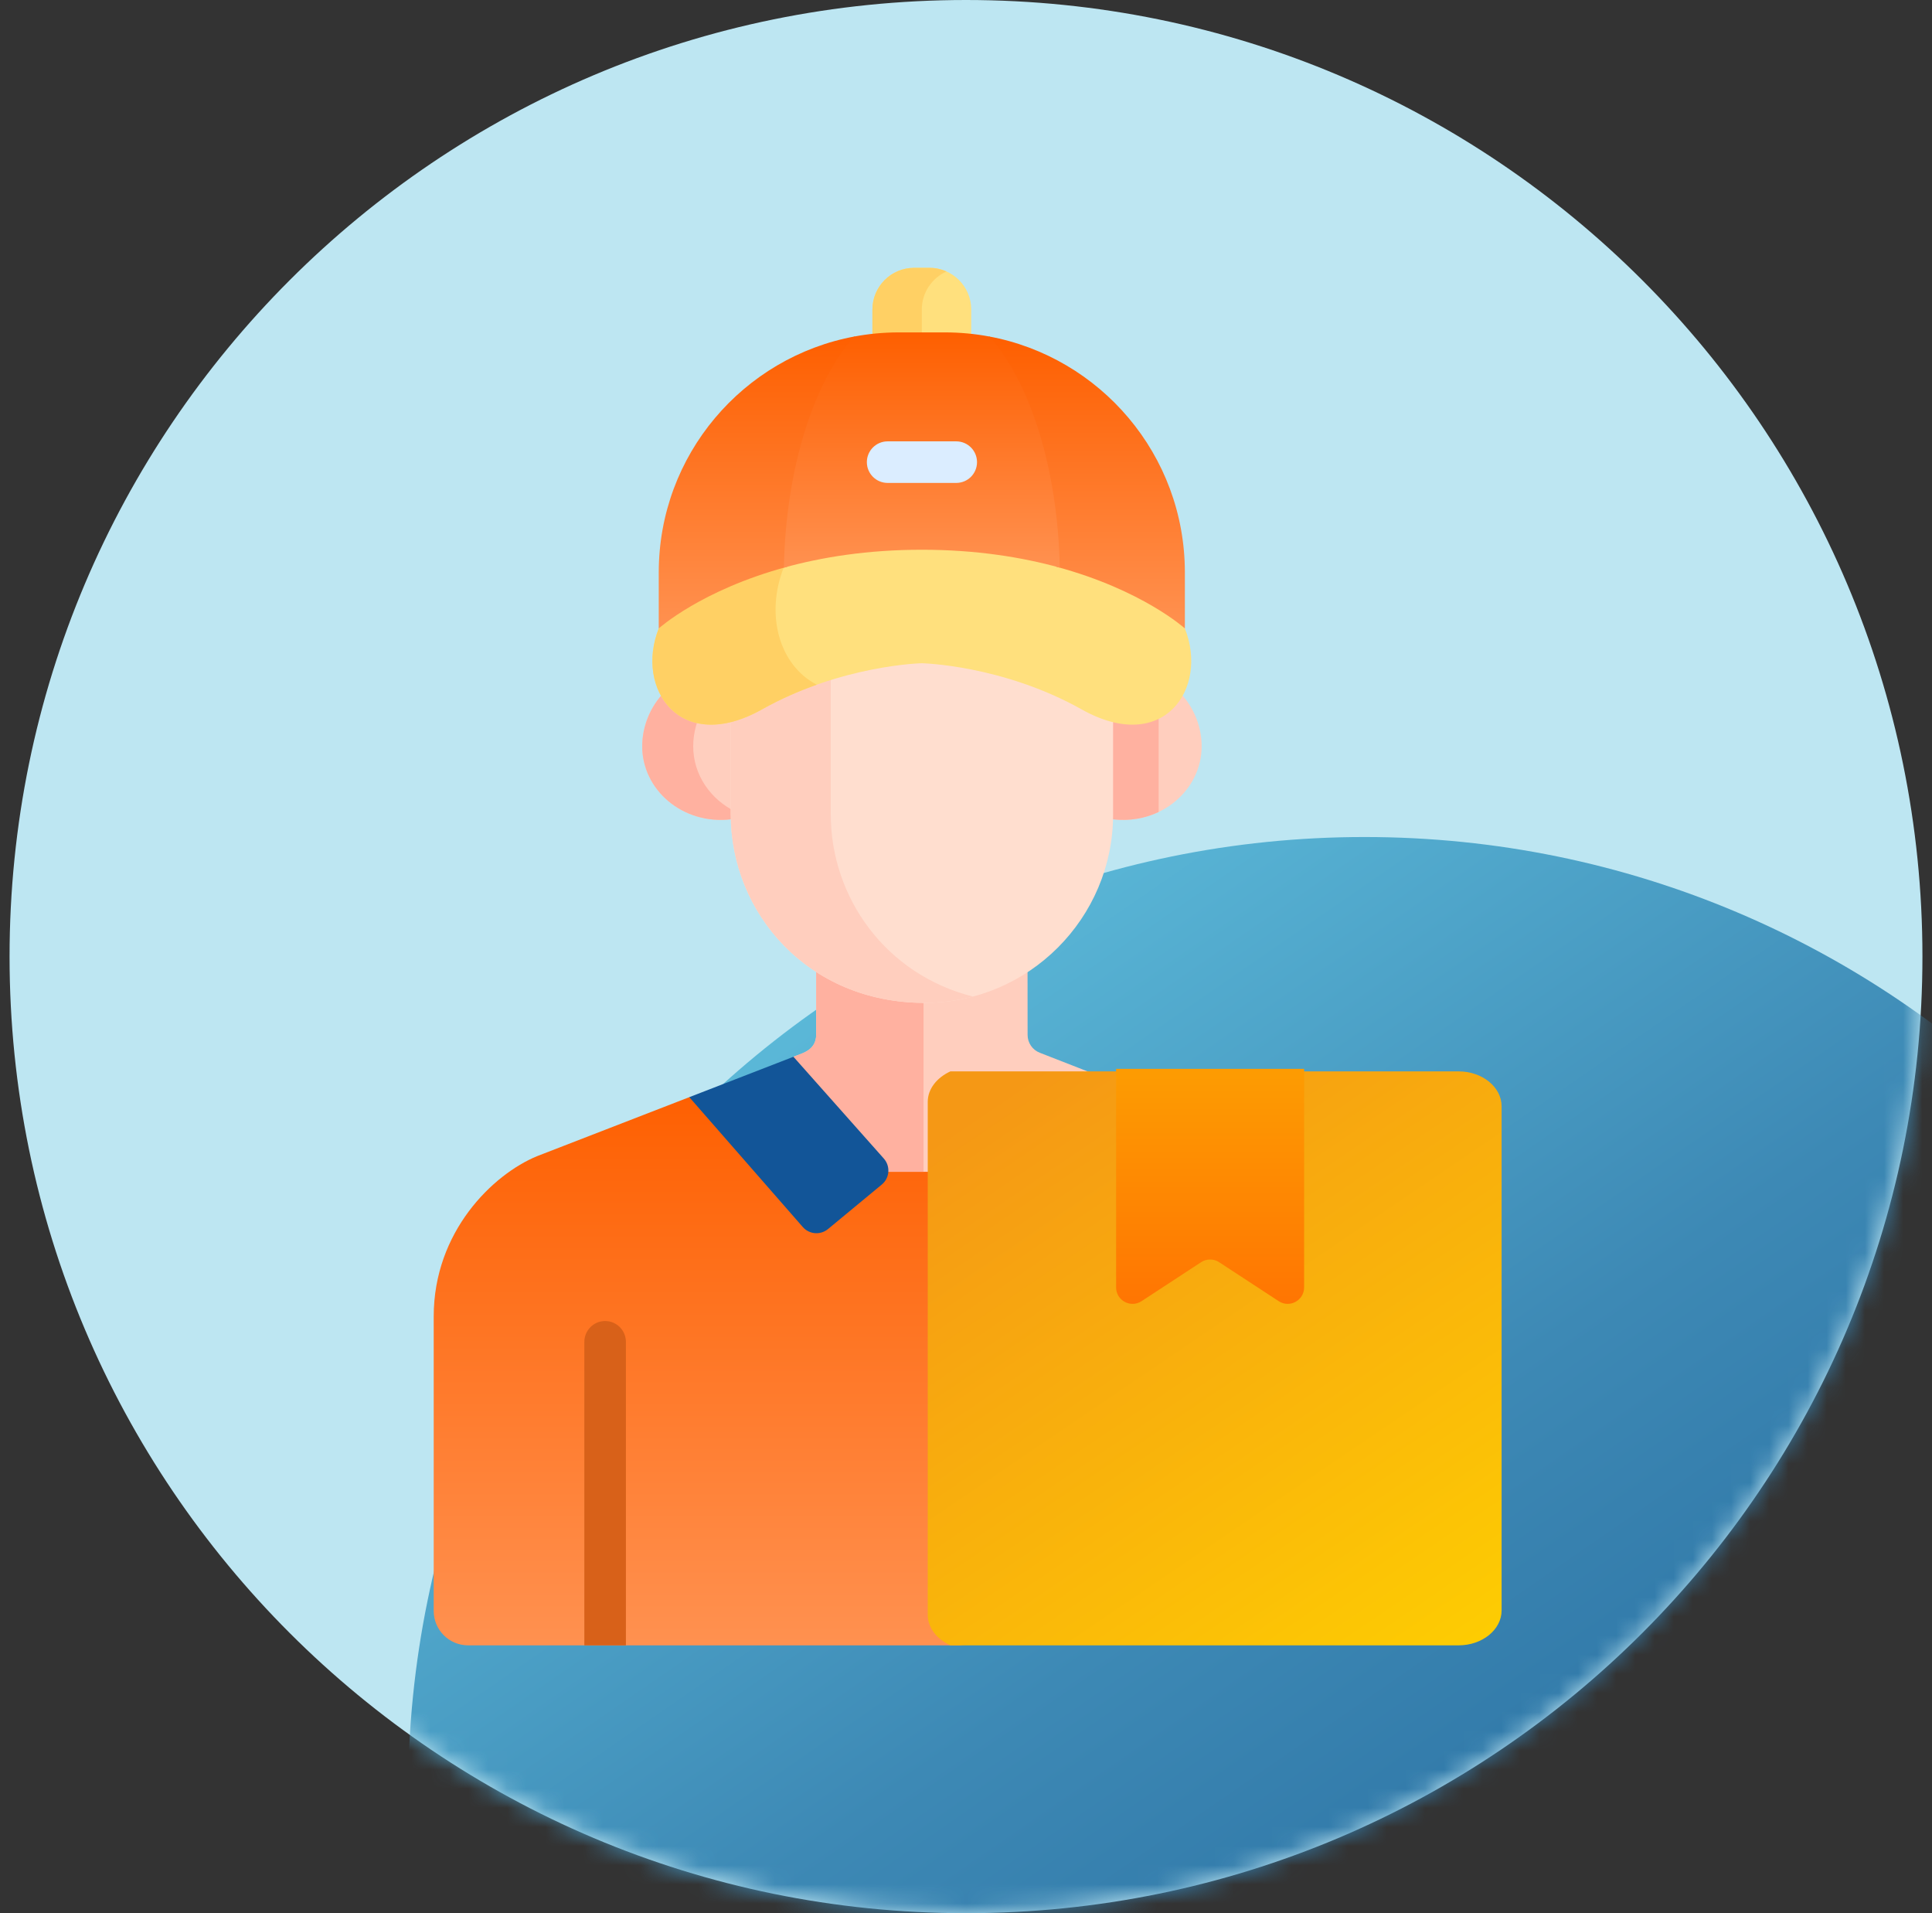
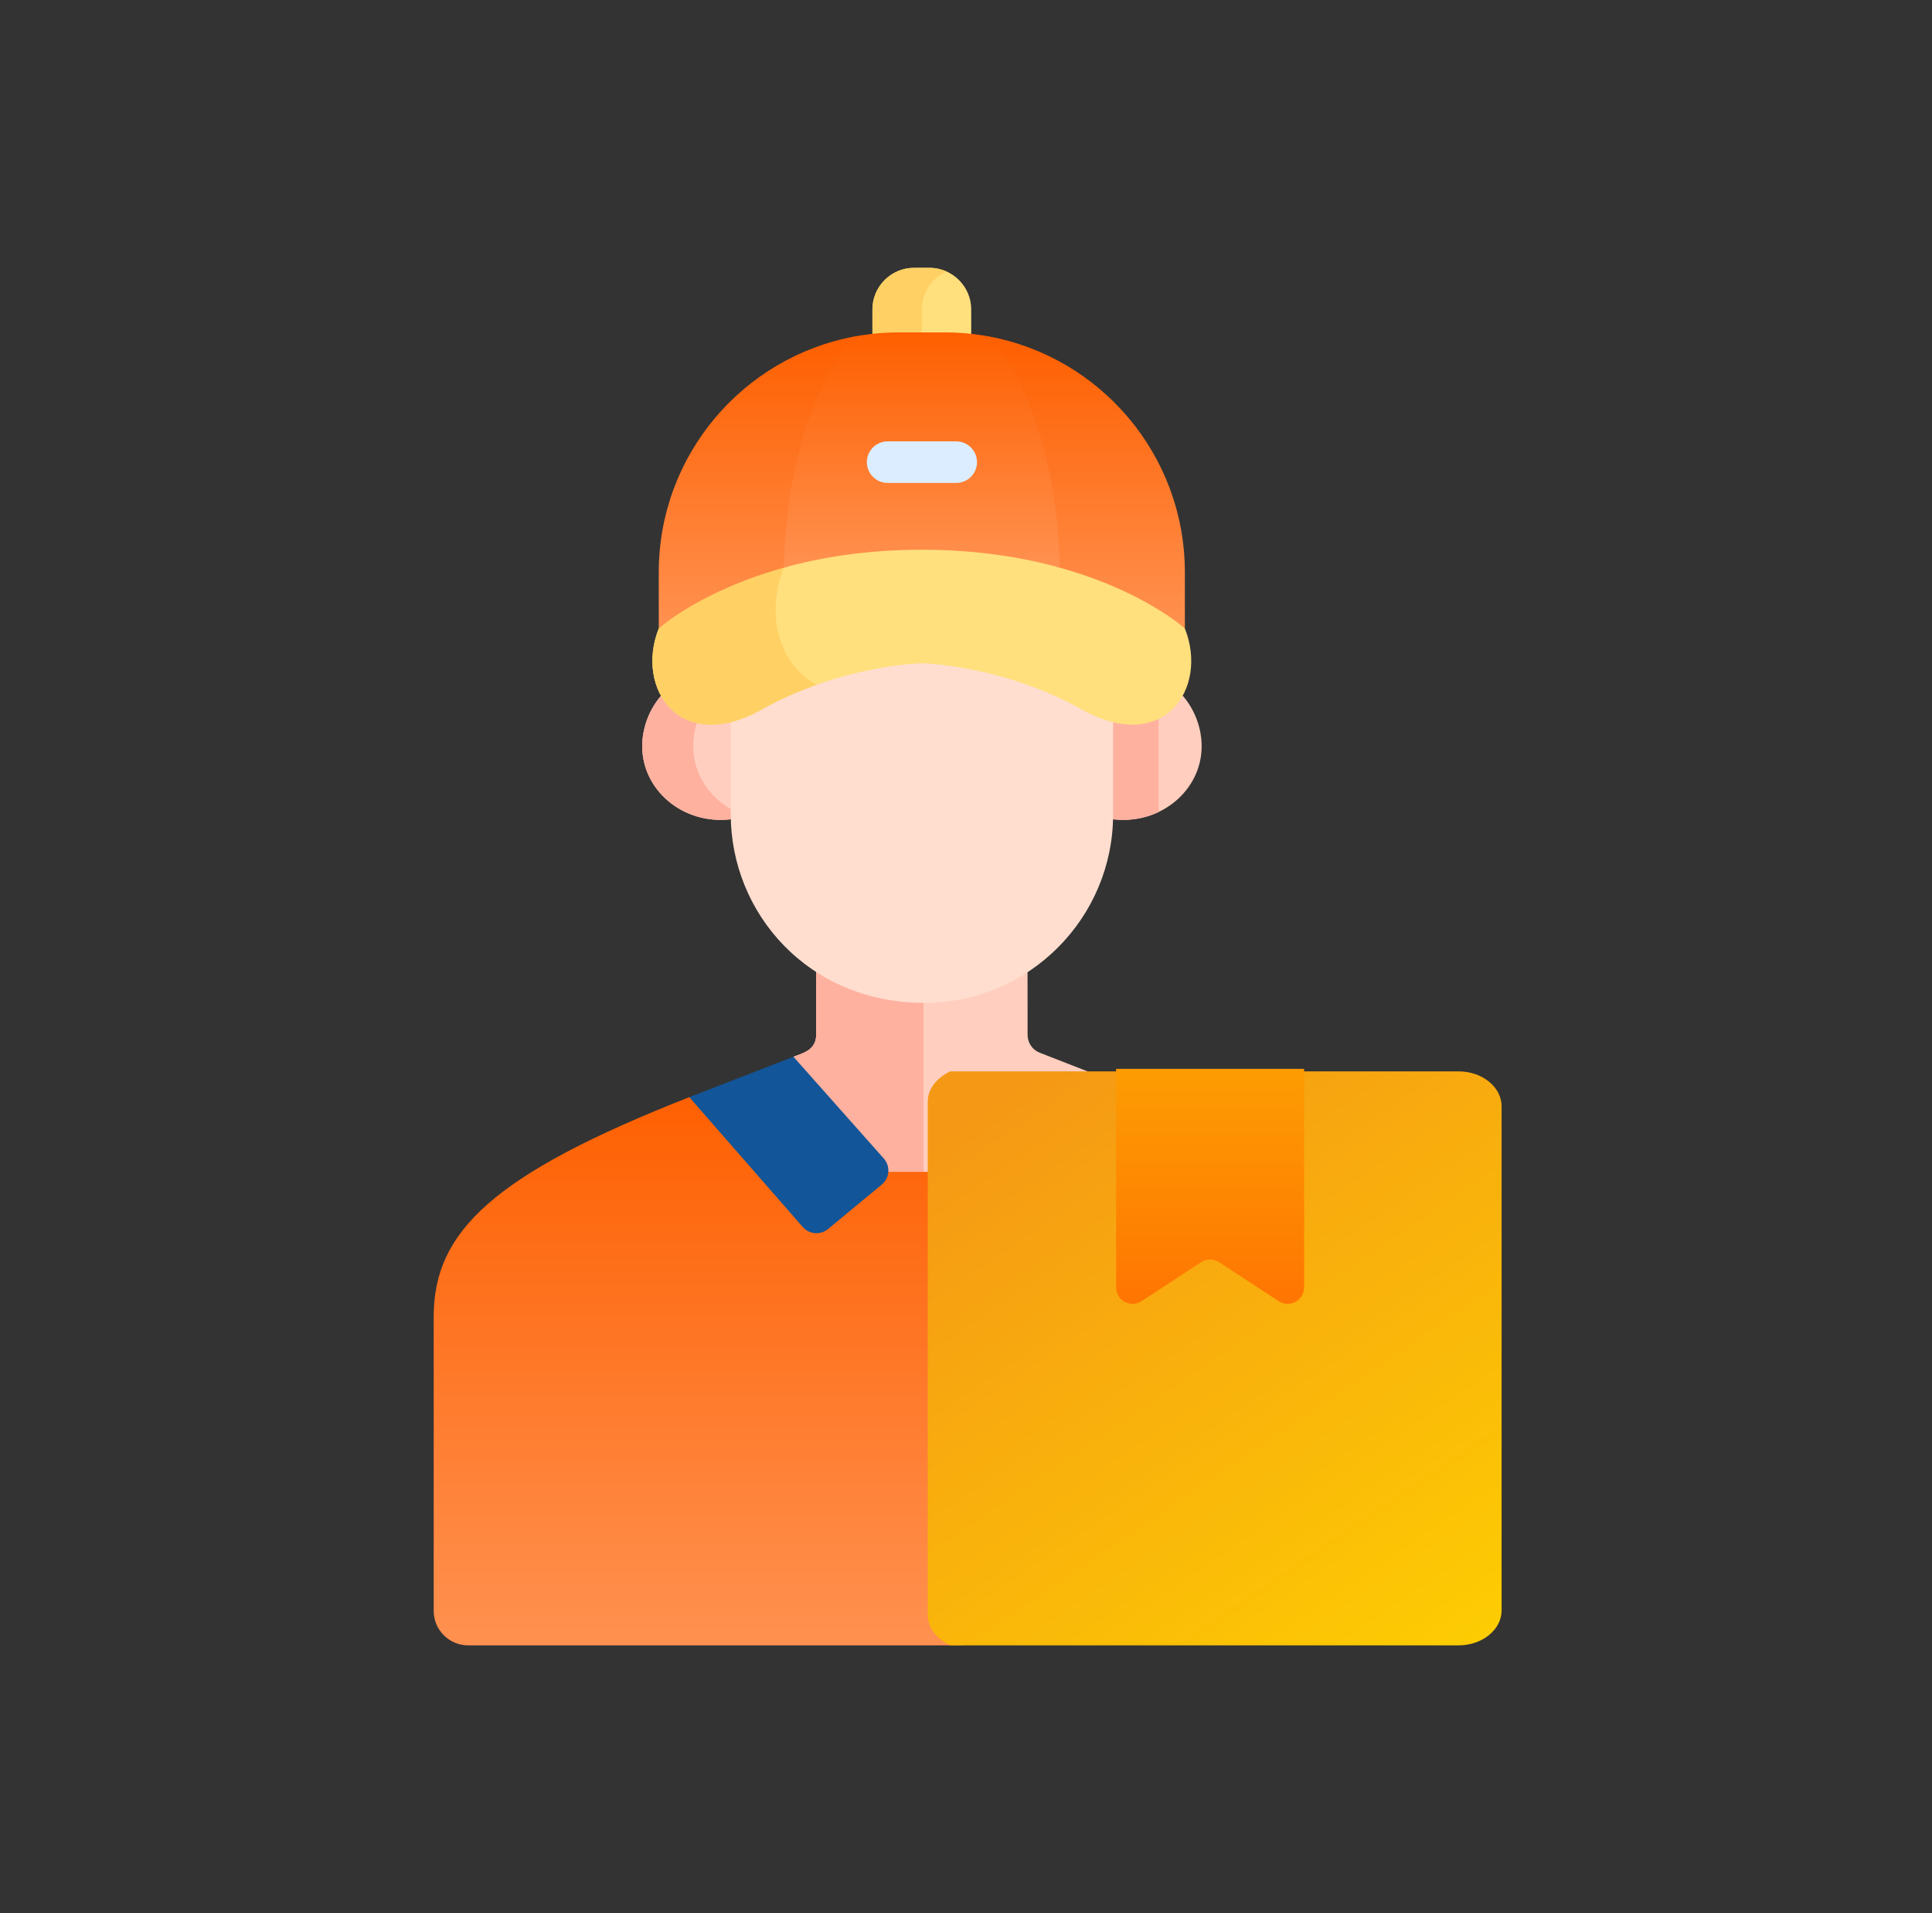
<svg xmlns="http://www.w3.org/2000/svg" width="101" height="100" viewBox="0 0 101 100" fill="none">
  <rect x="0" y="0" width="101" height="100" fill="#333333" stroke="none" />
-   <path d="M50.5 100C78.114 100 100.5 77.614 100.5 50C100.5 22.386 78.114 0 50.5 0C22.886 0 0.5 22.386 0.5 50C0.5 77.614 22.886 100 50.5 100Z" fill="#BDE6F2" />
  <mask id="mask0_29490_184731" style="mask-type:alpha" maskUnits="userSpaceOnUse" x="0" y="0" width="101" height="100">
    <path d="M50.5 100C78.114 100 100.5 77.614 100.5 50C100.5 22.386 78.114 0 50.5 0C22.886 0 0.5 22.386 0.5 50C0.5 77.614 22.886 100 50.5 100Z" fill="#C1C7CD" />
  </mask>
  <g mask="url(#mask0_29490_184731)">
-     <path d="M71.334 143.75C98.948 143.75 121.334 121.364 121.334 93.75C121.334 66.136 98.948 43.75 71.334 43.75C43.719 43.75 21.334 66.136 21.334 93.75C21.334 121.364 43.719 143.75 71.334 143.75Z" fill="url(#paint0_linear_29490_184731)" />
-   </g>
+     </g>
  <g clip-path="url(#clip0_29490_184731)">
-     <path d="M48.631 84.167V60.669H44.503L39.396 56.736L37.149 57.602L36.035 57.347L28.076 60.432C25.766 61.383 22.673 64.374 22.673 68.812V84.2C22.673 85.194 23.479 86 24.473 86H50.463C49.456 86 48.631 85.175 48.631 84.167Z" fill="url(#paint1_linear_29490_184731)" />
+     <path d="M48.631 84.167V60.669H44.503L39.396 56.736L37.149 57.602L36.035 57.347C25.766 61.383 22.673 64.374 22.673 68.812V84.2C22.673 85.194 23.479 86 24.473 86H50.463C49.456 86 48.631 85.175 48.631 84.167Z" fill="url(#paint1_linear_29490_184731)" />
    <path d="M54.358 55.026C53.976 54.879 53.721 54.51 53.72 54.097L53.717 50.235C52.169 51.247 50.322 51.839 48.339 51.839C46.152 51.839 44.232 51.232 42.667 50.22L42.667 54.091C42.667 54.856 41.985 55.04 41.694 55.153L41.48 55.236L41.239 56.026L39.058 56.866L39.092 57.081L44.503 61.248H48.631V57.702C48.631 56.694 49.456 56.304 50.464 56.304L57.615 56.297L54.358 55.026Z" fill="#FFCEBE" />
    <path d="M48.281 51.837C46.118 51.827 44.218 51.223 42.667 50.22L42.667 54.091C42.667 54.856 41.985 55.04 41.694 55.153L41.48 55.236L41.239 56.026L39.058 56.866L39.092 57.081L44.503 61.248H48.281V51.837Z" fill="#FFB1A0" />
    <path d="M61.837 36.369H61.309L57.904 37.462V42.533L58.184 42.824C60.714 43.12 62.819 41.273 62.819 39.013C62.82 38.035 62.454 37.092 61.837 36.369Z" fill="#FFCEBE" />
    <path d="M60.57 36.606L57.904 37.462V42.533L58.184 42.824C59.052 42.926 59.87 42.775 60.57 42.442V36.606Z" fill="#FFB1A0" />
    <path d="M34.555 36.369H35.083L38.488 37.462V42.533L38.209 42.824C35.679 43.12 33.573 41.273 33.573 39.013C33.573 38.035 33.938 37.092 34.555 36.369Z" fill="#FFCEBE" />
    <path d="M36.239 39.013C36.239 38.271 36.45 37.548 36.822 36.927L35.083 36.369H34.555C33.938 37.092 33.573 38.035 33.573 39.013C33.573 41.273 35.678 43.12 38.209 42.824L38.488 42.533V42.442C37.148 41.804 36.239 40.498 36.239 39.013Z" fill="#FFB1A0" />
    <path d="M56.557 36.355C52.412 34.029 48.196 33.94 48.196 33.94C48.196 33.94 43.98 34.029 39.836 36.355C39.254 36.681 38.709 36.898 38.202 37.022V42.567C38.202 47.715 42.236 52.418 48.339 52.418C53.771 52.418 58.19 47.999 58.19 42.567V37.022C57.684 36.898 57.138 36.681 56.557 36.355Z" fill="#FFDECF" />
-     <path d="M43.43 42.567V34.821C42.3 35.173 41.065 35.665 39.836 36.355C39.254 36.681 38.709 36.898 38.202 37.022V42.567C38.202 47.715 42.236 52.418 48.339 52.418C49.211 52.418 50.056 52.303 50.862 52.089C46.301 50.936 43.43 46.91 43.43 42.567Z" fill="#FFCEBE" />
    <path d="M41.968 64.135C42.305 64.521 42.889 64.568 43.285 64.242L46.099 61.914C46.512 61.573 46.559 60.956 46.203 60.555L41.479 55.236L36.035 57.347L41.968 64.135Z" fill="#125598" />
    <path d="M76.257 56H66.078L65.092 56.847H59.5L58.475 56H49.683C48.977 56.325 48.5 56.917 48.5 57.593V84.407C48.5 85.083 48.977 85.675 49.683 86H76.257C77.491 86 78.5 85.179 78.5 84.175V57.825C78.5 56.821 77.491 56 76.257 56Z" fill="url(#paint2_linear_29490_184731)" />
    <path d="M58.347 55.869V67.291C58.347 67.974 59.106 68.384 59.678 68.01L62.791 65.973C63.077 65.786 63.447 65.786 63.733 65.973L66.846 68.01C67.418 68.384 68.176 67.974 68.176 67.291V55.869H58.347Z" fill="url(#paint3_linear_29490_184731)" />
-     <path d="M32.721 86V70.141C32.721 69.537 32.235 69.048 31.635 69.048C31.035 69.048 30.548 69.537 30.548 70.141V86H32.721Z" fill="#D86119" />
    <path d="M61.942 32.848C61.942 32.848 57.419 26.417 48.19 26.417C38.962 26.417 34.438 32.848 34.438 32.848C33.186 36.007 35.565 39.475 39.833 37.08C43.976 34.755 48.19 34.666 48.19 34.666C48.19 34.666 52.404 34.755 56.547 37.08C60.816 39.475 63.194 36.007 61.942 32.848Z" fill="#FFE07D" />
    <path d="M40.981 29.636C40.981 29.636 41.794 28.482 43.43 27.028C37.404 28.633 34.438 32.848 34.438 32.848C33.186 36.007 35.565 39.475 39.833 37.08C40.803 36.536 41.776 36.115 42.699 35.788C40.733 34.77 39.993 32.13 40.981 29.636Z" fill="#FFD064" />
    <path d="M44.691 17.584C38.857 18.661 34.438 23.773 34.438 29.919V32.848C34.438 32.848 36.658 30.834 41.153 29.624C41.346 24.462 42.721 20.024 44.691 17.584Z" fill="url(#paint4_linear_29490_184731)" />
    <path d="M51.69 17.584C53.66 20.024 55.035 24.462 55.228 29.624C59.723 30.834 61.942 32.848 61.942 32.848V29.919C61.942 23.773 57.523 18.661 51.69 17.584Z" fill="url(#paint5_linear_29490_184731)" />
    <path d="M46.983 17.808H49.398C49.862 17.808 50.321 17.835 50.773 17.884V16.173C50.773 14.978 49.795 14 48.6 14H47.781C46.586 14 45.608 14.978 45.608 16.173V17.884C46.06 17.835 46.519 17.808 46.983 17.808Z" fill="#FFE07D" />
    <path d="M48.19 16.173C48.19 15.292 48.723 14.53 49.482 14.19C49.211 14.069 48.913 14 48.6 14H47.781C46.586 14 45.608 14.978 45.608 16.173V17.884C46.06 17.835 46.518 17.808 46.983 17.808H48.19V16.173H48.19Z" fill="#FFD064" />
    <path d="M46.983 17.374C46.185 17.374 45.404 17.45 44.648 17.592C42.531 19.995 41.079 24.483 40.98 29.67C42.938 29.128 45.339 28.734 48.19 28.734C51.042 28.734 53.443 29.128 55.401 29.67C55.302 24.483 53.85 19.995 51.733 17.592C50.977 17.449 50.196 17.374 49.398 17.374H46.983Z" fill="url(#paint6_linear_29490_184731)" />
    <path d="M49.989 25.242H46.403C45.803 25.242 45.317 24.756 45.317 24.156C45.317 23.555 45.803 23.069 46.403 23.069H49.989C50.59 23.069 51.076 23.556 51.076 24.156C51.076 24.756 50.59 25.242 49.989 25.242Z" fill="#DBEDFF" />
  </g>
  <defs>
    <linearGradient id="paint0_linear_29490_184731" x1="33.834" y1="52.083" x2="94.25" y2="139.583" gradientUnits="userSpaceOnUse">
      <stop stop-color="#FFD5DF" />
      <stop offset="0" stop-color="#5FBFDD" />
      <stop offset="0.391" stop-color="#3D89B5" />
      <stop offset="1" stop-color="#14528B" />
    </linearGradient>
    <linearGradient id="paint1_linear_29490_184731" x1="36.568" y1="56.736" x2="36.568" y2="86" gradientUnits="userSpaceOnUse">
      <stop stop-color="#FE5F00" />
      <stop offset="1" stop-color="#FF9150" />
    </linearGradient>
    <linearGradient id="paint2_linear_29490_184731" x1="78.711" y1="89.983" x2="55.202" y2="55.309" gradientUnits="userSpaceOnUse">
      <stop stop-color="#FED200" />
      <stop offset="1" stop-color="#F59815" />
    </linearGradient>
    <linearGradient id="paint3_linear_29490_184731" x1="63.262" y1="56.253" x2="63.262" y2="68.839" gradientUnits="userSpaceOnUse">
      <stop stop-color="#FD9B02" />
      <stop offset="1" stop-color="#FF7302" />
    </linearGradient>
    <linearGradient id="paint4_linear_29490_184731" x1="39.565" y1="17.584" x2="39.565" y2="32.848" gradientUnits="userSpaceOnUse">
      <stop stop-color="#FE5F00" />
      <stop offset="1" stop-color="#FF9150" />
    </linearGradient>
    <linearGradient id="paint5_linear_29490_184731" x1="56.816" y1="17.584" x2="56.816" y2="32.848" gradientUnits="userSpaceOnUse">
      <stop stop-color="#FE5F00" />
      <stop offset="1" stop-color="#FF9150" />
    </linearGradient>
    <linearGradient id="paint6_linear_29490_184731" x1="48.191" y1="17.374" x2="48.191" y2="29.67" gradientUnits="userSpaceOnUse">
      <stop stop-color="#FE5F00" />
      <stop offset="1" stop-color="#FF9150" />
    </linearGradient>
    <clipPath id="clip0_29490_184731">
      <rect width="72" height="72" fill="white" transform="translate(14.5 14)" />
    </clipPath>
  </defs>
</svg>